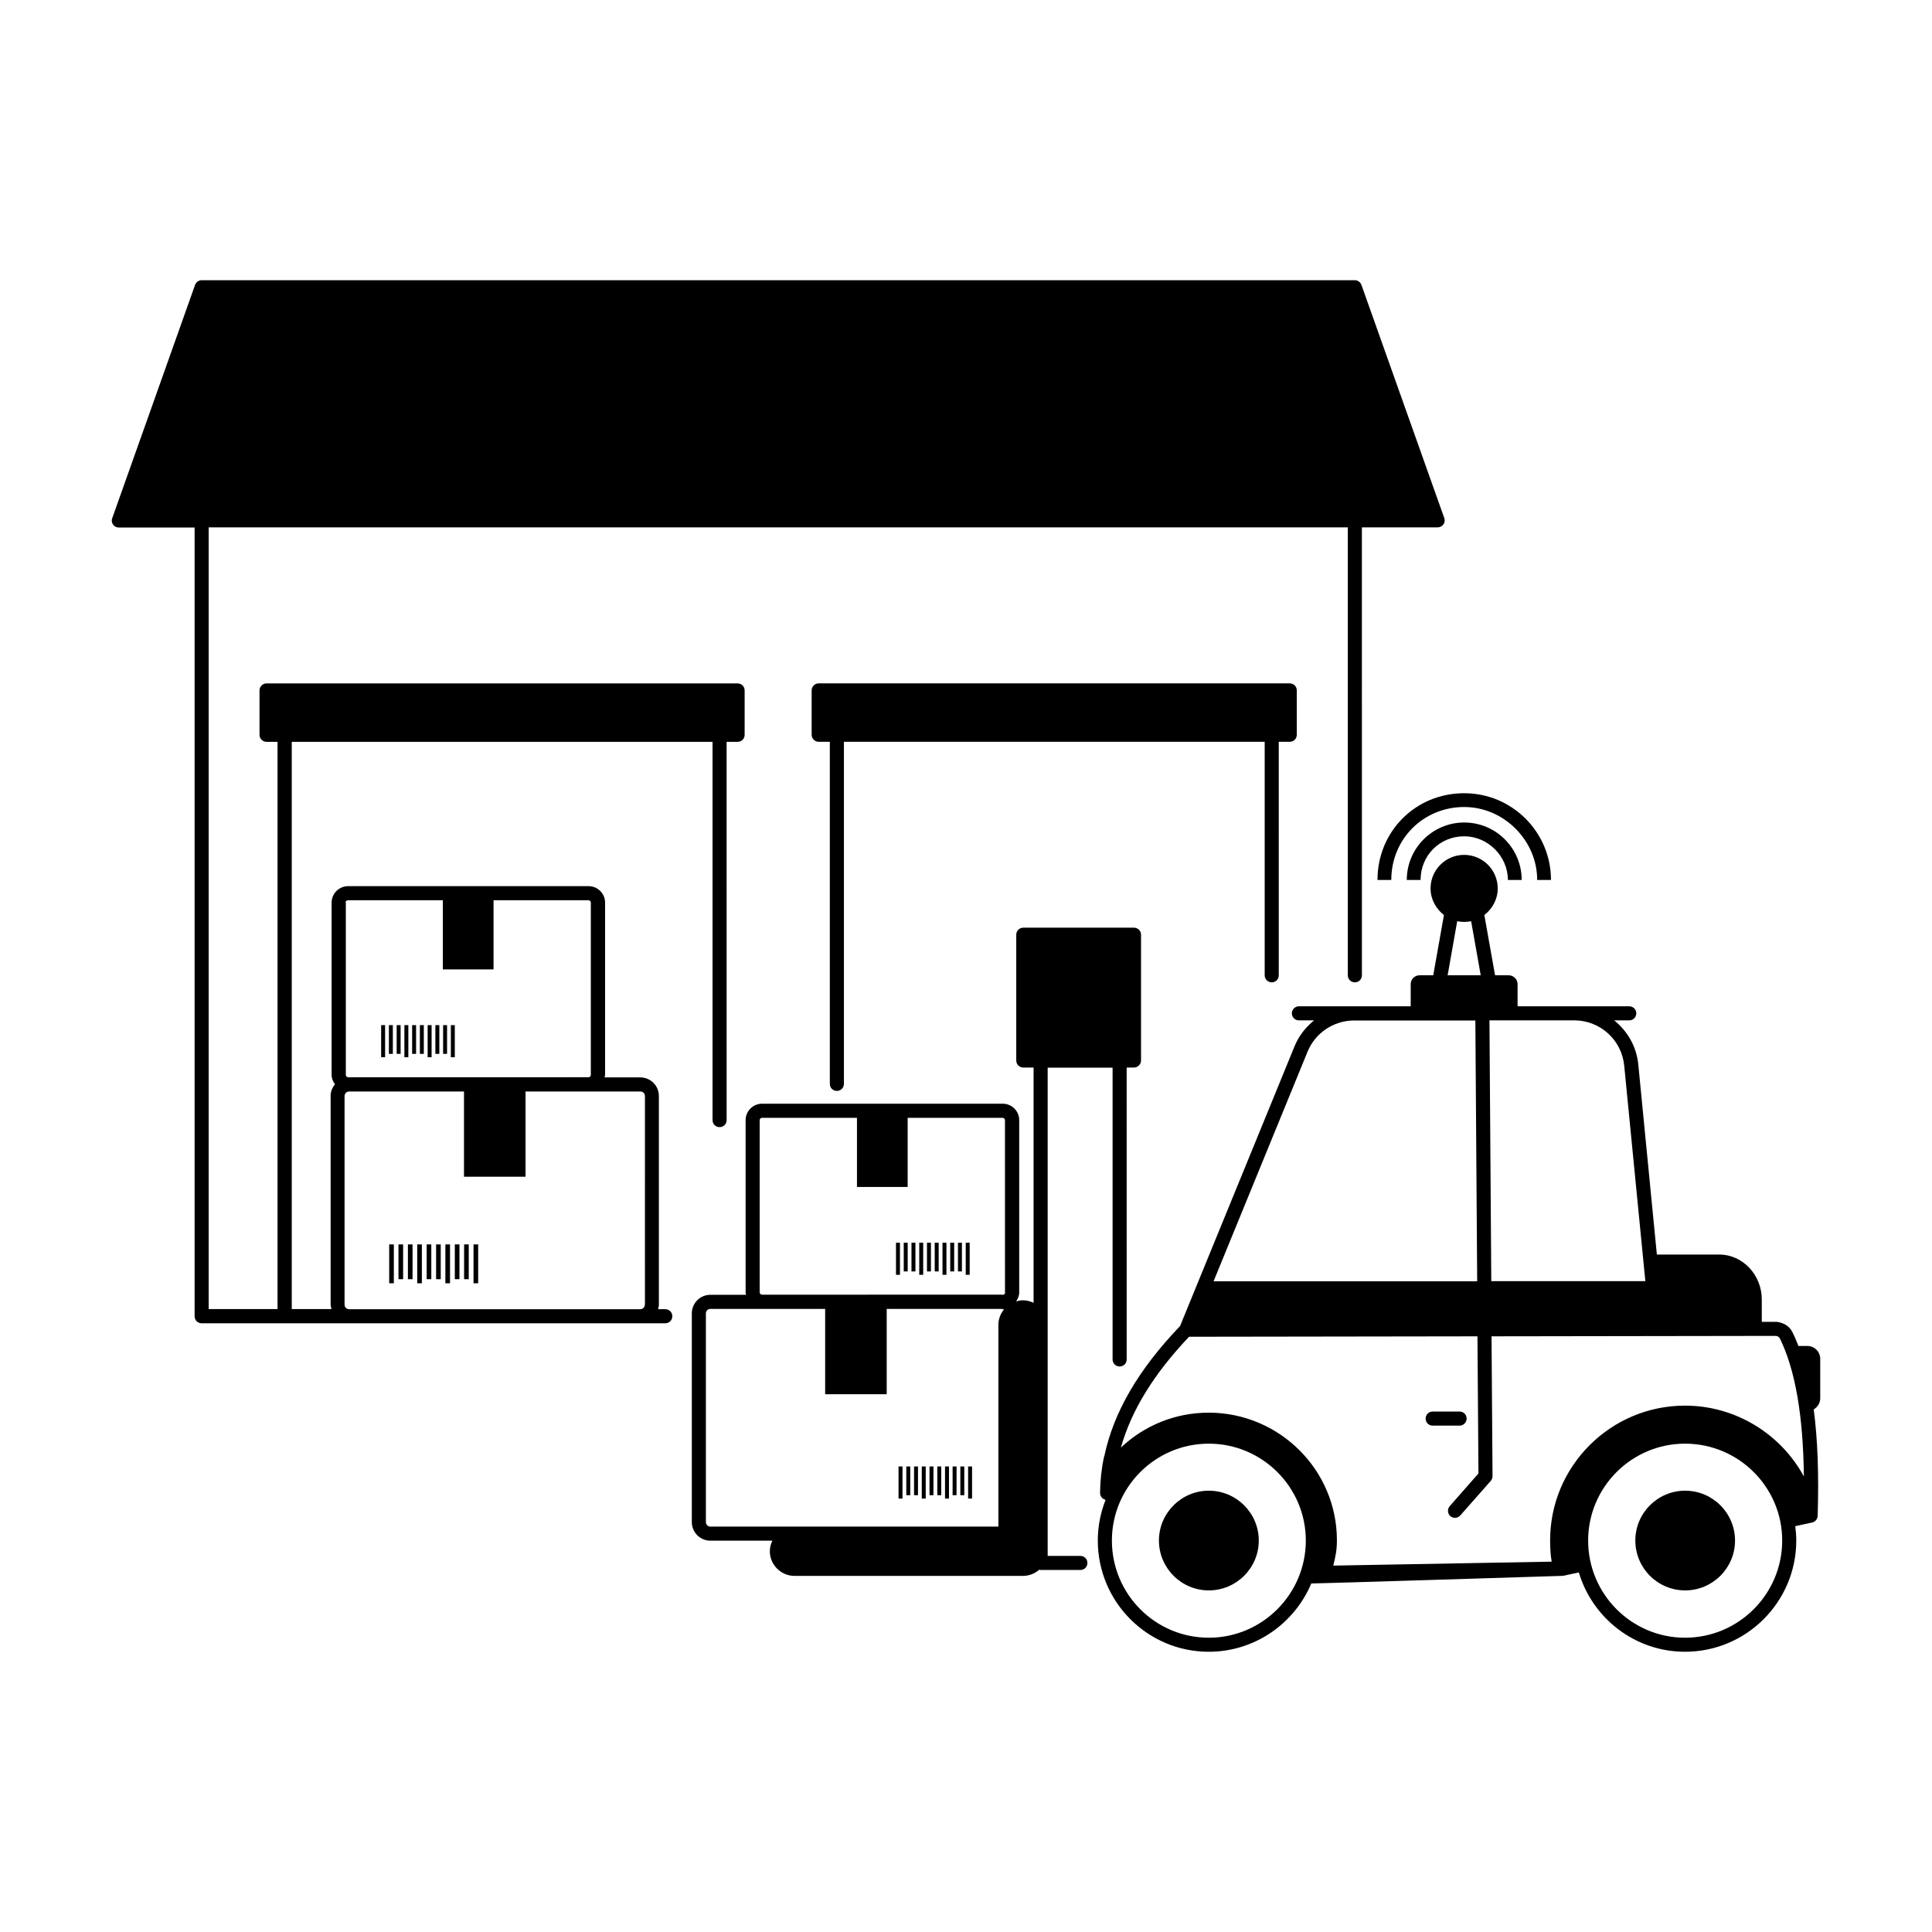
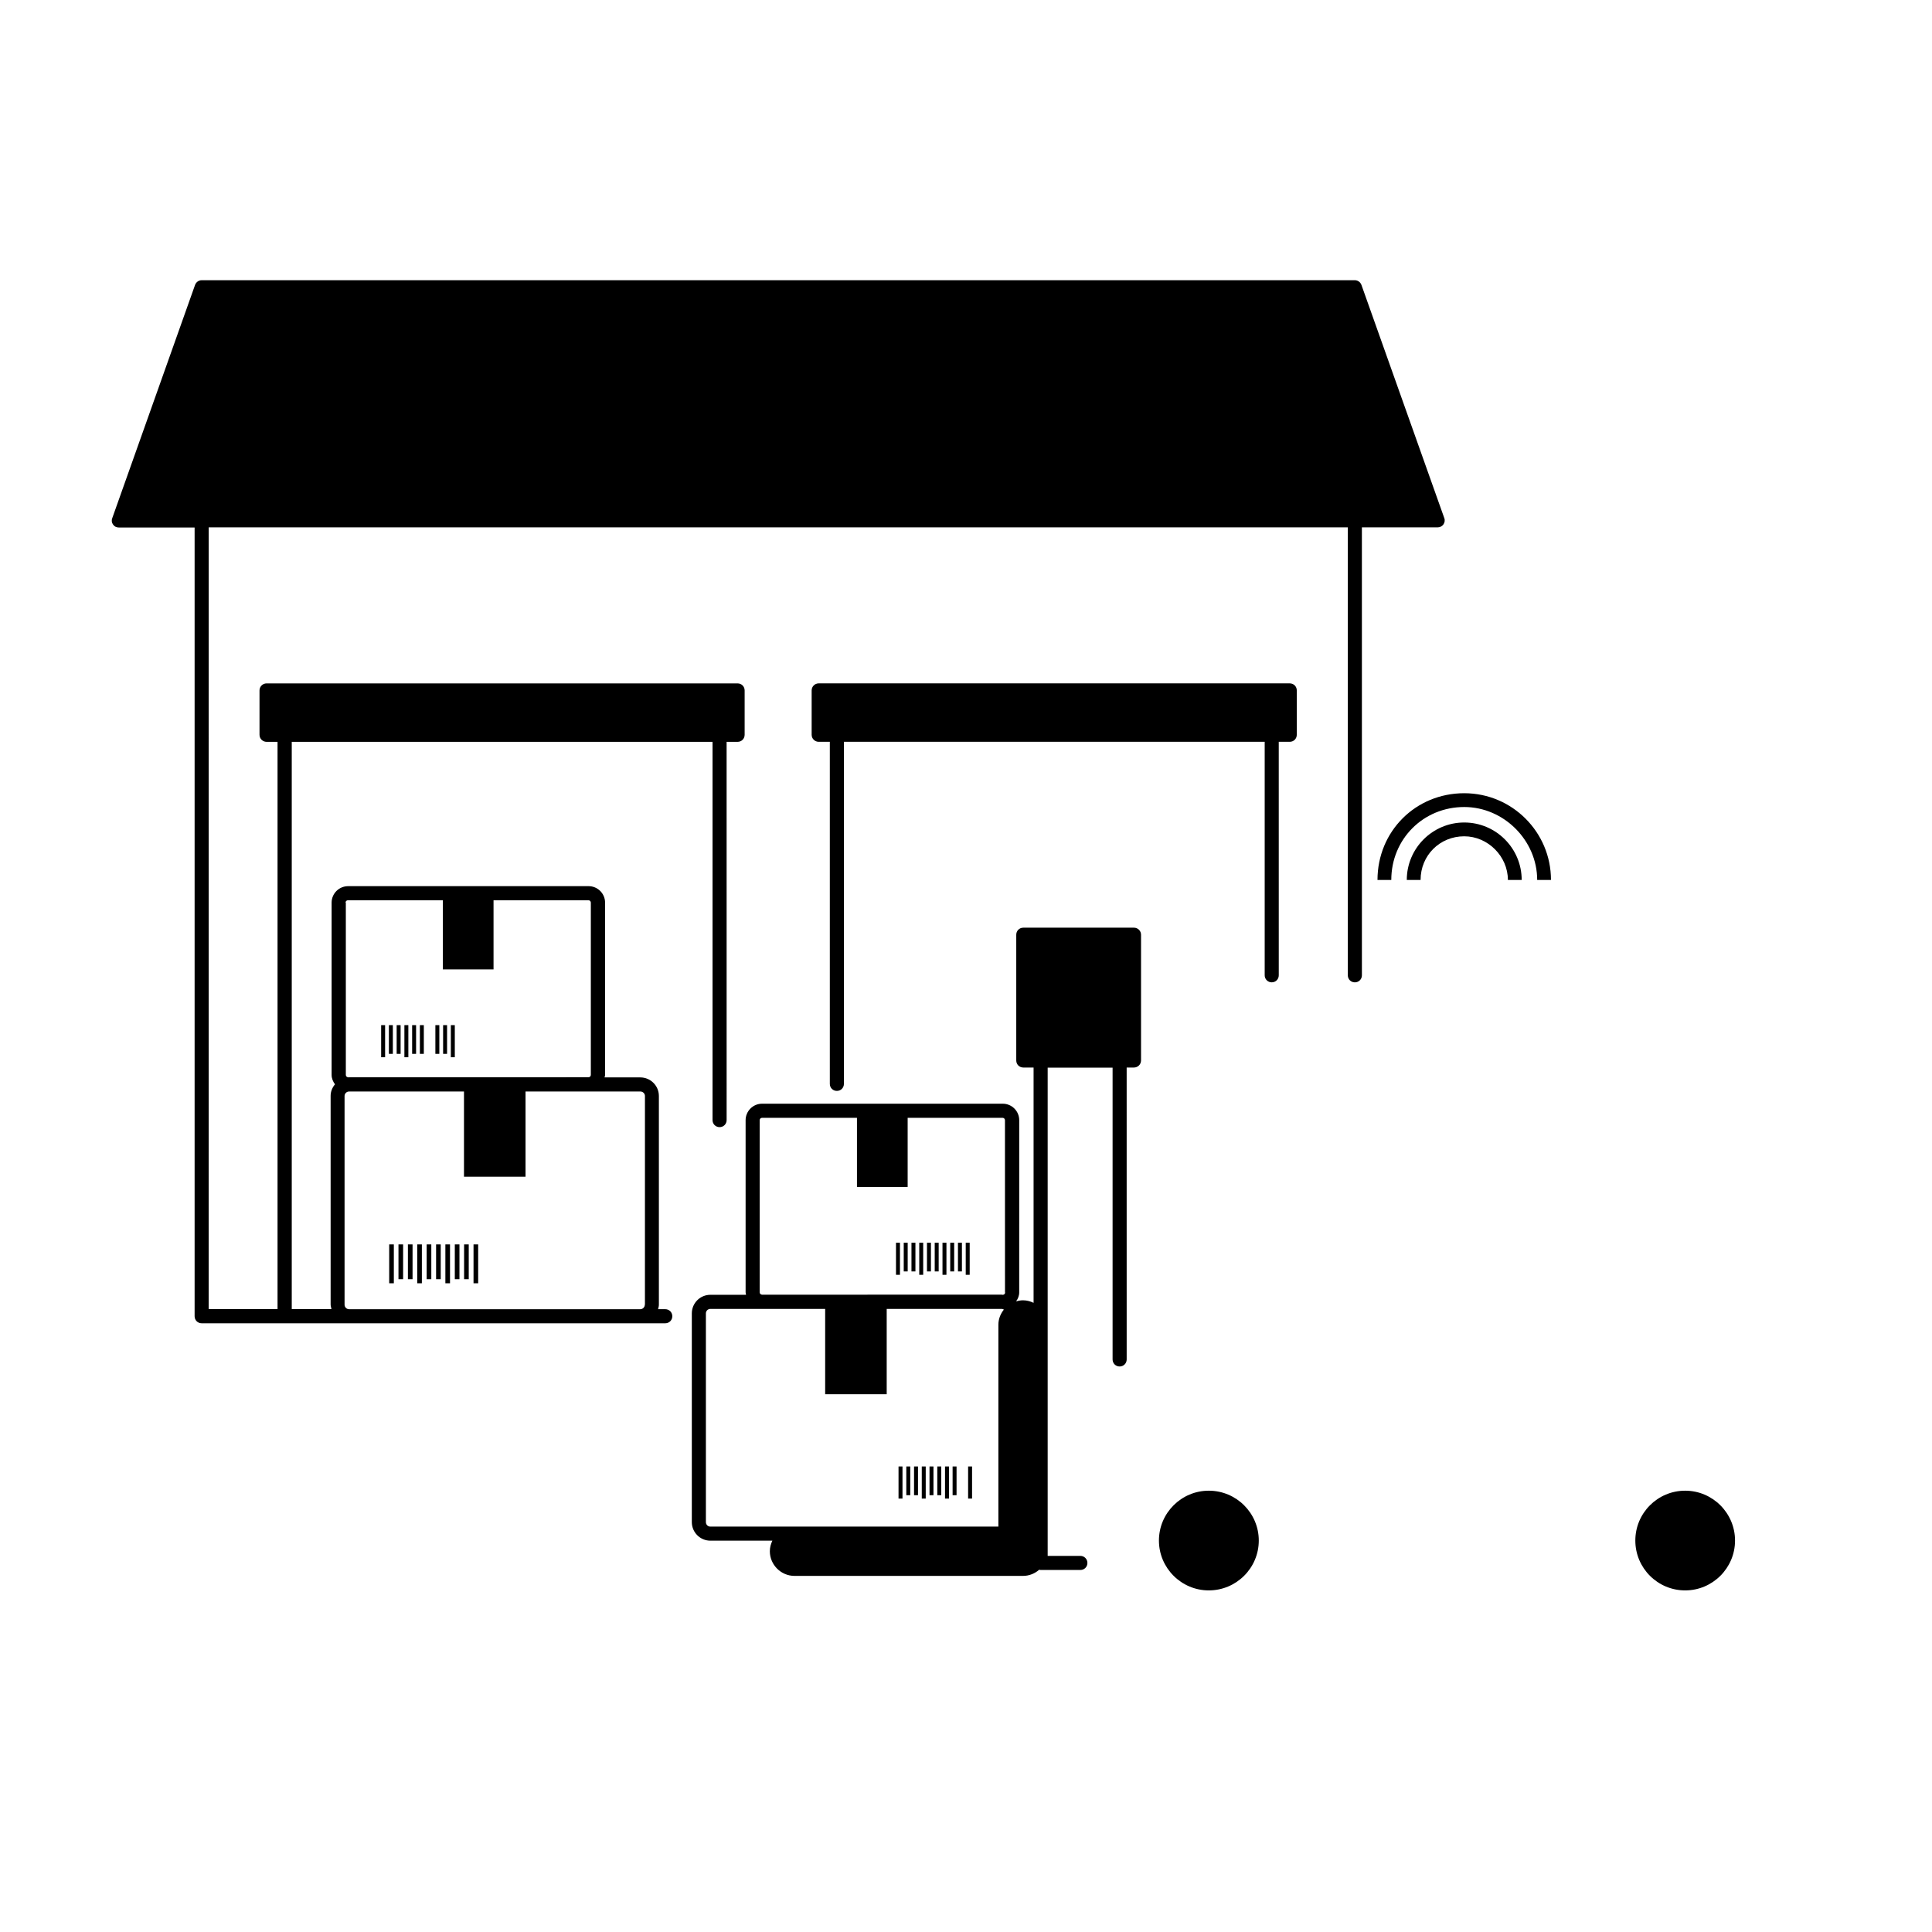
<svg xmlns="http://www.w3.org/2000/svg" fill="#000000" width="800px" height="800px" version="1.1" viewBox="144 144 512 512">
  <g>
    <path d="m320.29 490.95h-1.902c0.113-0.375 0.223-0.785 0.223-1.195v-55.305c0-2.723-2.203-4.926-4.926-4.926h-9.48c0.039-0.223 0.148-0.41 0.148-0.633v-45.684c0-2.426-1.977-4.367-4.367-4.367l-63.738 0.004c-2.426 0-4.367 1.977-4.367 4.367v45.641c0 0.969 0.375 1.793 0.895 2.5-0.711 0.859-1.156 1.902-1.156 3.059v55.309c0 0.41 0.148 0.785 0.223 1.195h-10.523v-150.32h111.51v100.24c0 1.047 0.82 1.867 1.867 1.867s1.867-0.82 1.867-1.867l-0.004-100.24h2.91c1.047 0 1.867-0.82 1.867-1.867v-11.754c0-1.047-0.82-1.867-1.867-1.867h-124.83c-1.008 0-1.867 0.82-1.867 1.867v11.754c0 1.047 0.859 1.867 1.867 1.867h2.91v150.32h-18.25l0.004-207.16h301.88v118.71c0 1.047 0.82 1.867 1.867 1.867 1.047 0 1.867-0.82 1.867-1.867l-0.004-118.71h20.078c0.598 0 1.156-0.262 1.531-0.785 0.336-0.484 0.449-1.121 0.223-1.68l-21.945-61.762c-0.262-0.746-0.969-1.27-1.754-1.27h-305.61c-0.785 0-1.492 0.523-1.754 1.27l-21.945 61.801c-0.223 0.559-0.148 1.195 0.223 1.68 0.336 0.523 0.895 0.785 1.531 0.785h20.078v209.02c0 1.047 0.82 1.867 1.867 1.867h122.86c1.047 0 1.867-0.82 1.867-1.867s-0.824-1.867-1.867-1.867zm-84.715-107.74c0-0.375 0.297-0.633 0.633-0.633h25.152v18.324h13.434v-18.324h25.152c0.375 0 0.633 0.297 0.633 0.633v45.641c0 0.375-0.297 0.633-0.633 0.633l-63.438 0.004c-0.039 0-0.074 0.039-0.113 0.039s-0.074-0.039-0.113-0.039c-0.375 0-0.633-0.297-0.633-0.633v-45.645zm79.305 106.55c0 0.633-0.523 1.195-1.195 1.195h-77.176c-0.633 0-1.195-0.523-1.195-1.195v-55.305c0-0.633 0.523-1.195 1.195-1.195h30.453v22.578h16.309v-22.578h30.453c0.633 0 1.195 0.523 1.195 1.195l-0.004 55.305z" />
    <path d="m263.48 415.67h1.047v8.508h-1.047z" />
    <path d="m261.43 415.67h1.047v7.613h-1.047z" />
    <path d="m259.38 415.67h1.047v7.613h-1.047z" />
-     <path d="m257.33 415.67h1.047v8.508h-1.047z" />
    <path d="m255.27 415.67h1.047v7.613h-1.047z" />
    <path d="m253.22 415.67h1.047v7.613h-1.047z" />
    <path d="m251.17 415.67h1.047v8.508h-1.047z" />
    <path d="m249.12 415.67h1.047v7.613h-1.047z" />
    <path d="m247.06 415.67h1.047v7.613h-1.047z" />
    <path d="m245.01 415.67h1.047v8.508h-1.047z" />
    <path d="m269.49 473.78h1.23v10.301h-1.23z" />
    <path d="m266.99 473.78h1.23v9.219h-1.23z" />
    <path d="m264.53 473.78h1.23v9.219h-1.23z" />
    <path d="m262.03 473.78h1.23v10.301h-1.23z" />
    <path d="m259.57 473.78h1.23v9.219h-1.23z" />
    <path d="m257.07 473.78h1.23v9.219h-1.23z" />
    <path d="m254.57 473.78h1.23v10.301h-1.23z" />
    <path d="m252.1 473.78h1.23v9.219h-1.23z" />
    <path d="m249.6 473.78h1.23v9.219h-1.23z" />
    <path d="m247.14 473.78h1.23v10.301h-1.23z" />
    <path d="m481.02 404.33c1.047 0 1.867-0.82 1.867-1.867l-0.004-61.875h2.91c1.047 0 1.867-0.82 1.867-1.867v-11.754c0-1.047-0.82-1.867-1.867-1.867h-124.83c-1.008 0-1.867 0.82-1.867 1.867v11.754c0 1.047 0.859 1.867 1.867 1.867h2.949v90.648c0 1.047 0.82 1.867 1.867 1.867s1.867-0.82 1.867-1.867v-90.648h111.51v61.875c-0.004 1.047 0.855 1.867 1.863 1.867z" />
    <path d="m430.3 556.33h-8.656v-129.39h17.203v77.324c0 1.047 0.82 1.867 1.867 1.867s1.867-0.82 1.867-1.867l-0.004-77.359h1.941c1.008 0 1.867-0.82 1.867-1.867v-33.324c0-1.047-0.859-1.867-1.867-1.867h-29.332c-1.047 0-1.867 0.82-1.867 1.867v33.324c0 1.047 0.82 1.867 1.867 1.867h2.723v62.359c-0.859-0.41-1.793-0.672-2.801-0.672-0.633 0-1.23 0.113-1.828 0.297 0.484-0.711 0.82-1.492 0.82-2.387l0.004-45.641c0-2.426-1.977-4.367-4.367-4.367h-63.777c-2.426 0-4.367 1.977-4.367 4.367v45.641c0 0.223 0.113 0.41 0.113 0.633h-9.441c-2.723 0-4.926 2.203-4.926 4.926v55.309c0 2.723 2.203 4.926 4.926 4.926h16.422c-0.41 0.859-0.672 1.793-0.672 2.801 0 3.582 2.949 6.531 6.531 6.531h60.57c1.641 0 3.137-0.633 4.293-1.641 0.113 0.039 0.262 0.074 0.375 0.074h10.523c1.047 0 1.867-0.82 1.867-1.867-0.008-1.047-0.828-1.867-1.875-1.867zm-21.719-61.238v53.477h-47.395-0.074-28.848c-0.672 0-1.195-0.523-1.195-1.195v-55.305c0-0.672 0.523-1.195 1.195-1.195h13.621 0.074 0.074 16.645v22.617h16.309v-22.617h30.488c0.223 0 0.41 0.074 0.559 0.188-0.895 1.117-1.453 2.5-1.453 4.031zm1.793-8.586c0 0.375-0.297 0.633-0.633 0.633h-0.039c-0.074 0-0.148-0.039-0.223-0.039l-63.559 0.004c-0.336-0.039-0.598-0.297-0.598-0.633v-45.605c0-0.375 0.297-0.633 0.633-0.633h25.152v18.324h13.434v-18.324h25.152c0.375 0 0.633 0.297 0.633 0.633l0.008 45.641z" />
-     <path d="m626.38 514.57v-10.449c0-1.902-1.531-3.434-3.434-3.434h-2.352c-0.484-1.23-0.969-2.426-1.531-3.547-0.711-1.531-2.164-2.574-4.18-2.836h-3.992v-5.82c0.074-6.492-5-12.129-11.496-12.016h-16.309l-4.926-50.418c-0.484-4.777-2.91-8.844-6.383-11.645h3.992c1.047 0 1.867-0.82 1.867-1.867 0-1.008-0.82-1.867-1.867-1.867h-29.594v-5.859c0-1.305-1.082-2.352-2.352-2.352h-3.621l-2.836-15.973c2.129-1.641 3.547-4.18 3.547-7.055 0-4.891-3.992-8.883-8.918-8.883-4.891 0-8.883 3.992-8.883 8.883 0 2.875 1.418 5.41 3.547 7.055l-2.836 15.973h-3.621c-1.305 0-2.352 1.047-2.352 2.352v5.859h-29.633c-1.008 0-1.867 0.859-1.867 1.867 0 1.047 0.859 1.867 1.867 1.867h4.031c-2.203 1.793-4.031 4.066-5.148 6.793l-30.375 74.223c-11.008 11.496-17.578 22.766-20.039 34.332-0.039 0.113-0.074 0.223-0.113 0.336-0.672 3.098-1.008 6.309-1.047 9.516 0 0.785 0.449 1.492 1.156 1.754l0.297 0.148c-1.305 3.32-2.051 6.941-2.051 10.746 0 16.27 13.172 29.48 29.406 29.48 12.203 0 22.727-7.5 27.168-18.102 0.223 0.074 66.652-2.016 66.652-2.016l4.254-0.895c3.621 12.129 14.852 21.012 28.141 21.012 16.27 0 29.48-13.211 29.48-29.48 0-1.27-0.113-2.539-0.262-3.805l4.477-0.969c0.82-0.188 1.418-0.895 1.457-1.754 0.336-11.008 0-20.301-1.047-28.215 1.016-0.629 1.723-1.676 1.723-2.941zm-65.008-100.17c6.793 0.113 12.391 5.227 13.062 12.016l5.598 57.098-40.828 0.004-0.484-69.113zm-31.199-26.27c0.598 0.113 1.195 0.188 1.828 0.188 0.633 0 1.27-0.074 1.867-0.188l2.539 14.332h-8.77zm-39.633 34.52c2.051-4.926 6.793-8.098 12.09-8.211h32.355l0.484 69.113h-69.859zm-26.199 155.36c-14.18 0-25.676-11.531-25.676-25.75 0-14.145 11.496-25.676 25.676-25.676 14.18 0 25.715 11.531 25.715 25.676 0 14.18-11.531 25.75-25.715 25.75zm126.21 0c-14.145 0-25.676-11.531-25.676-25.75 0-14.145 11.531-25.676 25.676-25.676 14.219 0 25.75 11.531 25.75 25.676 0 14.18-11.531 25.75-25.75 25.75zm0-61.504c-19.703 0-35.75 16.012-35.75 35.676 0 1.941 0.074 3.731 0.41 5.672l-57.883 1.047c0.598-2.426 0.969-4.031 0.969-6.719 0-18.621-15.227-33.812-33.996-33.812-8.992 0-17.168 3.508-23.25 9.254 2.762-9.816 8.656-19.441 18.062-29.371l76.43-0.113 0.262 36.348-7.613 8.656c-0.672 0.785-0.598 1.941 0.148 2.648 0.375 0.297 0.82 0.449 1.23 0.449 0.523 0 1.047-0.223 1.418-0.633l8.098-9.18c0.297-0.375 0.449-0.82 0.449-1.27l-0.262-37.02 75.348-0.113c0.484 0.039 0.895 0.297 1.082 0.711 4.066 8.32 6.156 20.375 6.344 36.535-6.121-11.262-18.098-18.766-31.496-18.766z" />
    <path d="m464.34 539.05c-7.277 0-13.211 5.934-13.211 13.211 0 7.277 5.934 13.211 13.211 13.211 7.316 0 13.25-5.934 13.25-13.211 0-7.277-5.934-13.211-13.25-13.211z" />
    <path d="m590.59 539.05c-7.316 0-13.211 5.934-13.211 13.211 0 7.277 5.894 13.211 13.211 13.211 7.277 0 13.211-5.934 13.211-13.211 0-7.277-5.934-13.211-13.211-13.211z" />
    <path d="m532.04 361.97c-8.398 0-15.227 6.828-15.227 15.227h3.656c0-6.492 5.074-11.57 11.57-11.57 6.269 0 11.57 5.301 11.57 11.57h3.656c0-8.395-6.832-15.227-15.227-15.227z" />
    <path d="m509.05 377.2h3.656c0-10.824 8.473-19.332 19.332-19.332 10.488 0 19.332 8.844 19.332 19.332h3.656c0-12.688-10.301-22.988-22.988-22.988-12.914 0-22.988 10.113-22.988 22.988z" />
    <path d="m381.45 473.33h1.047v8.508h-1.047z" />
    <path d="m383.5 473.33h1.047v7.613h-1.047z" />
    <path d="m385.55 473.33h1.047v7.613h-1.047z" />
    <path d="m387.61 473.33h1.047v8.508h-1.047z" />
    <path d="m389.66 473.33h1.047v7.613h-1.047z" />
    <path d="m391.71 473.33h1.047v7.613h-1.047z" />
    <path d="m393.77 473.33h1.047v8.508h-1.047z" />
    <path d="m395.82 473.33h1.047v7.613h-1.047z" />
    <path d="m397.87 473.33h1.047v7.613h-1.047z" />
    <path d="m399.93 473.33h1.047v8.508h-1.047z" />
    <path d="m382.12 532.63h1.047v8.508h-1.047z" />
    <path d="m384.18 532.63h1.047v7.613h-1.047z" />
    <path d="m386.23 532.63h1.047v7.613h-1.047z" />
    <path d="m388.28 532.63h1.047v8.508h-1.047z" />
    <path d="m390.33 532.63h1.047v7.613h-1.047z" />
    <path d="m392.39 532.63h1.047v7.613h-1.047z" />
    <path d="m394.44 532.63h1.047v8.508h-1.047z" />
    <path d="m396.45 532.63h1.047v7.613h-1.047z" />
-     <path d="m398.5 532.63h1.047v7.613h-1.047z" />
    <path d="m400.56 532.63h1.047v8.508h-1.047z" />
-     <path d="m532.67 519.94c0-1.047-0.82-1.867-1.867-1.867h-7.129c-1.047 0-1.867 0.82-1.867 1.867s0.82 1.867 1.867 1.867h7.129c1.047 0 1.867-0.859 1.867-1.867z" />
  </g>
</svg>